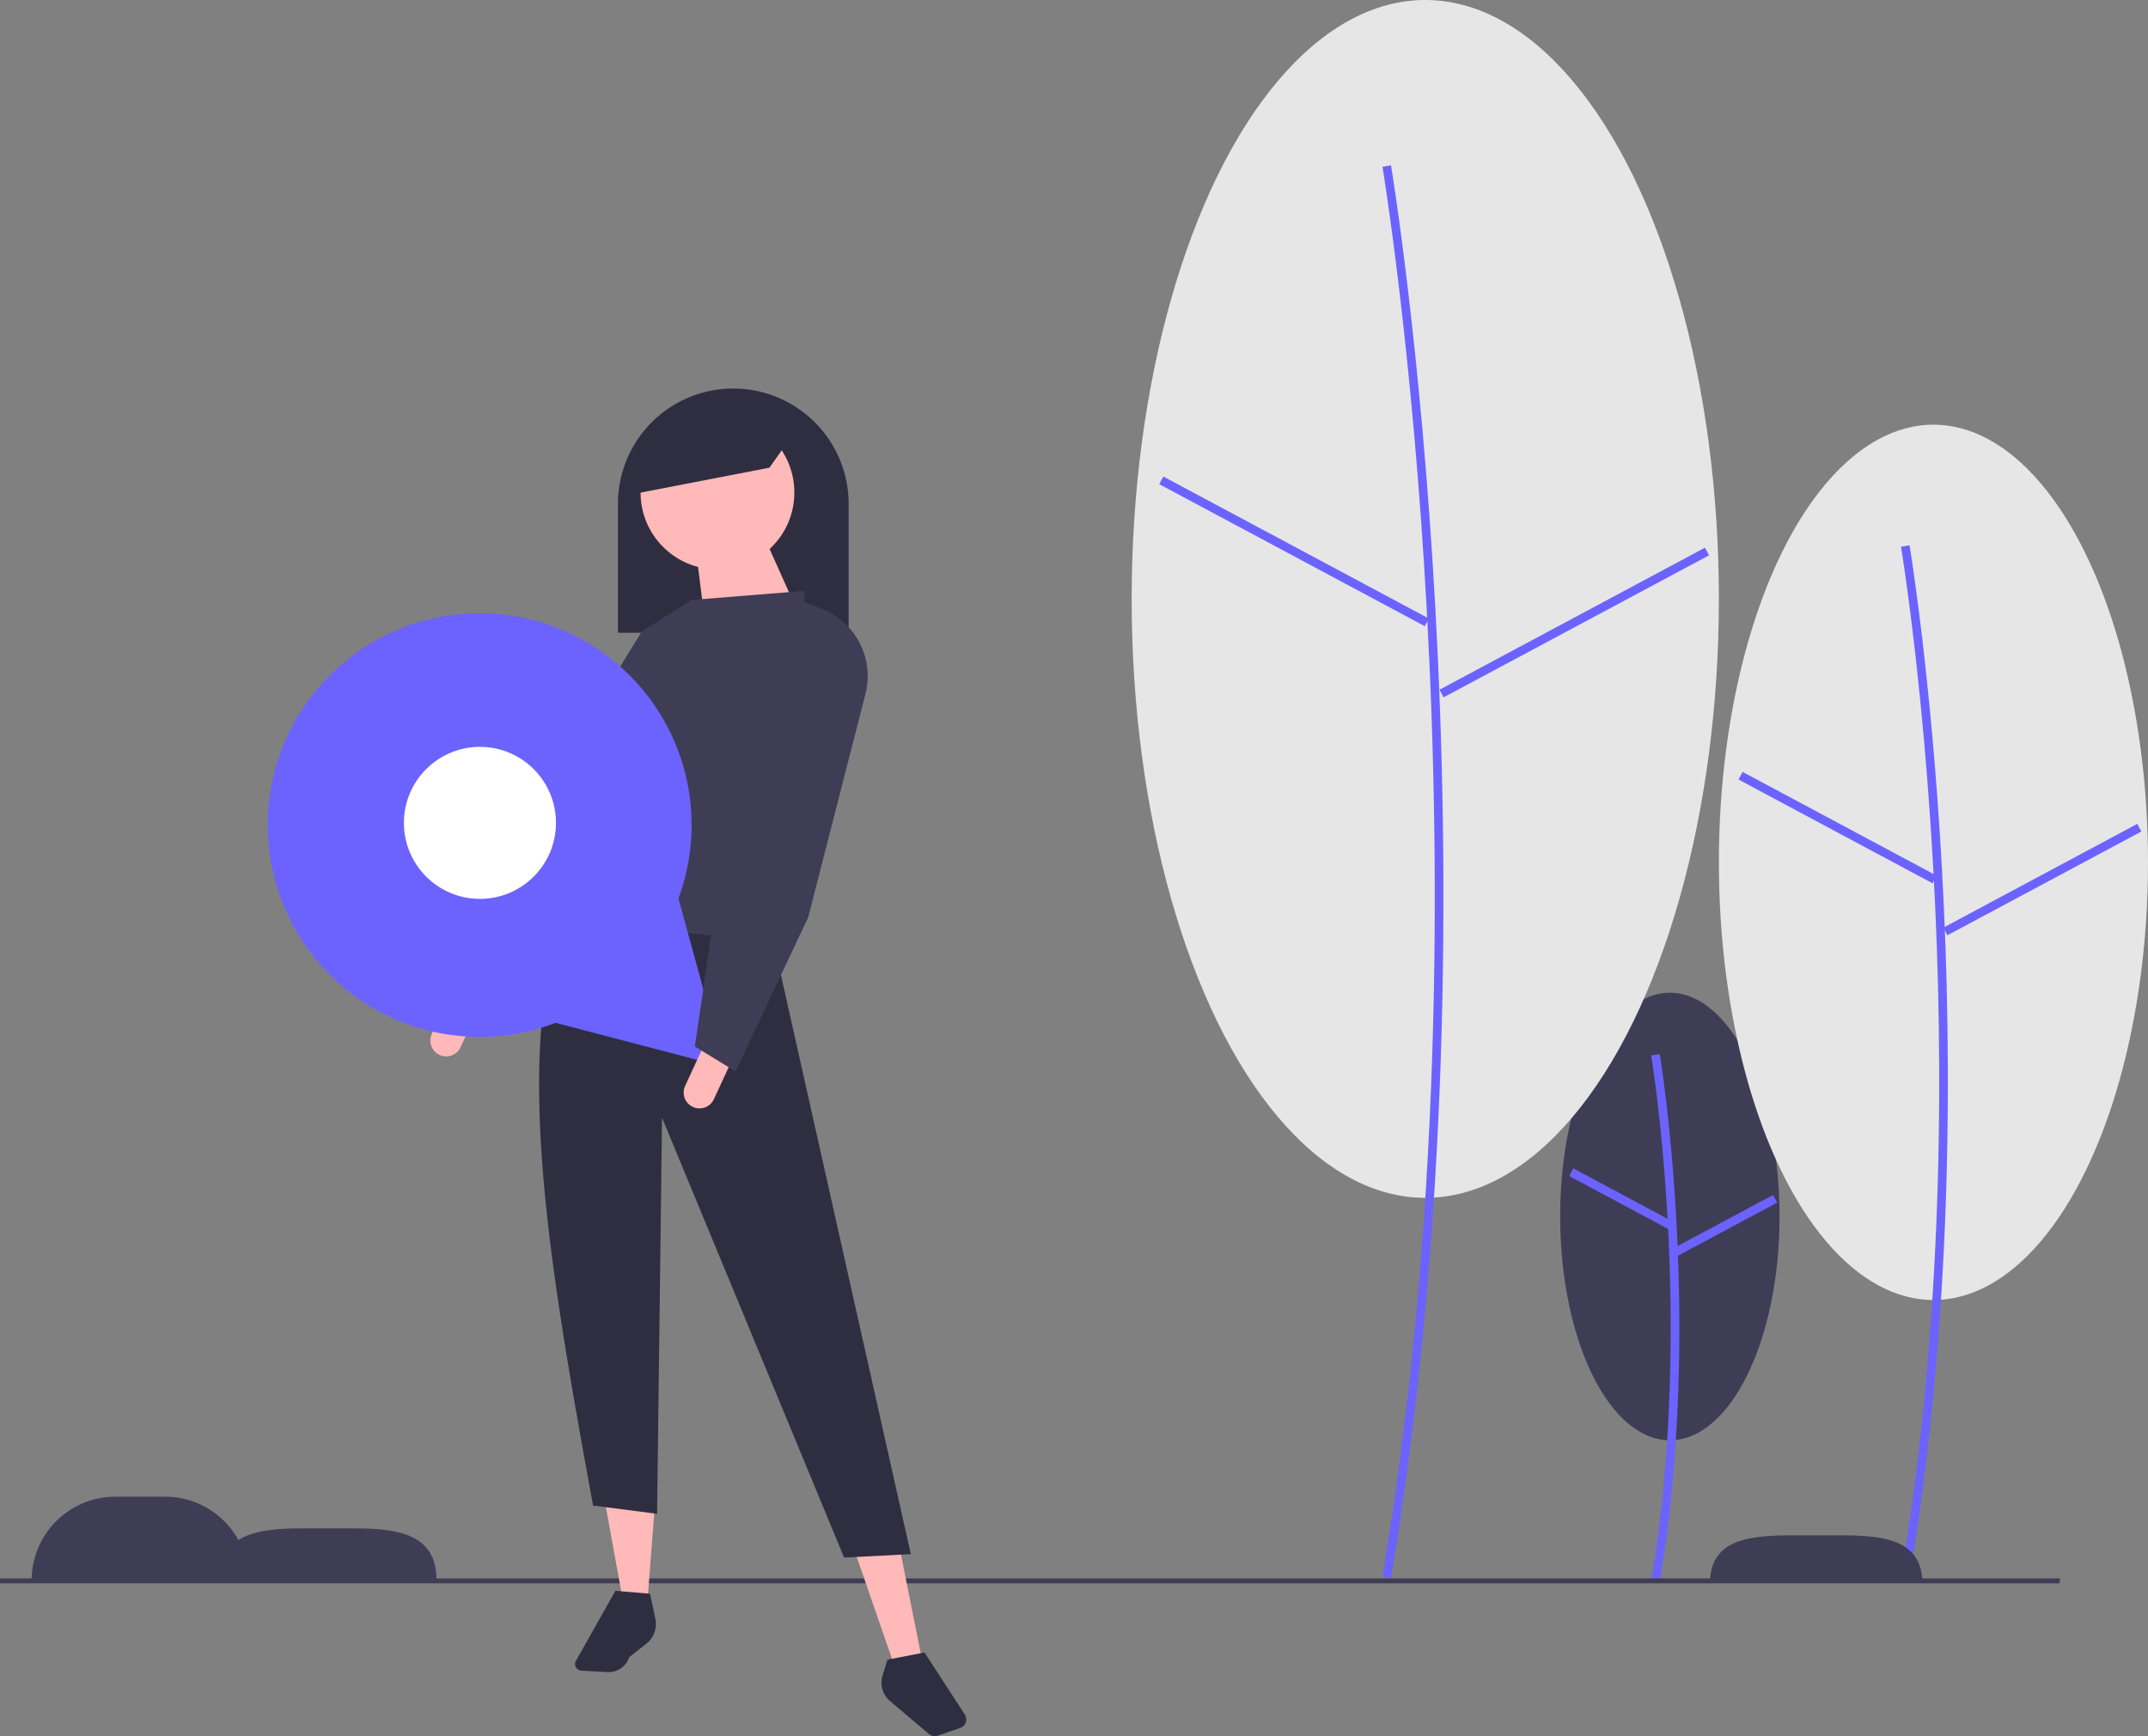
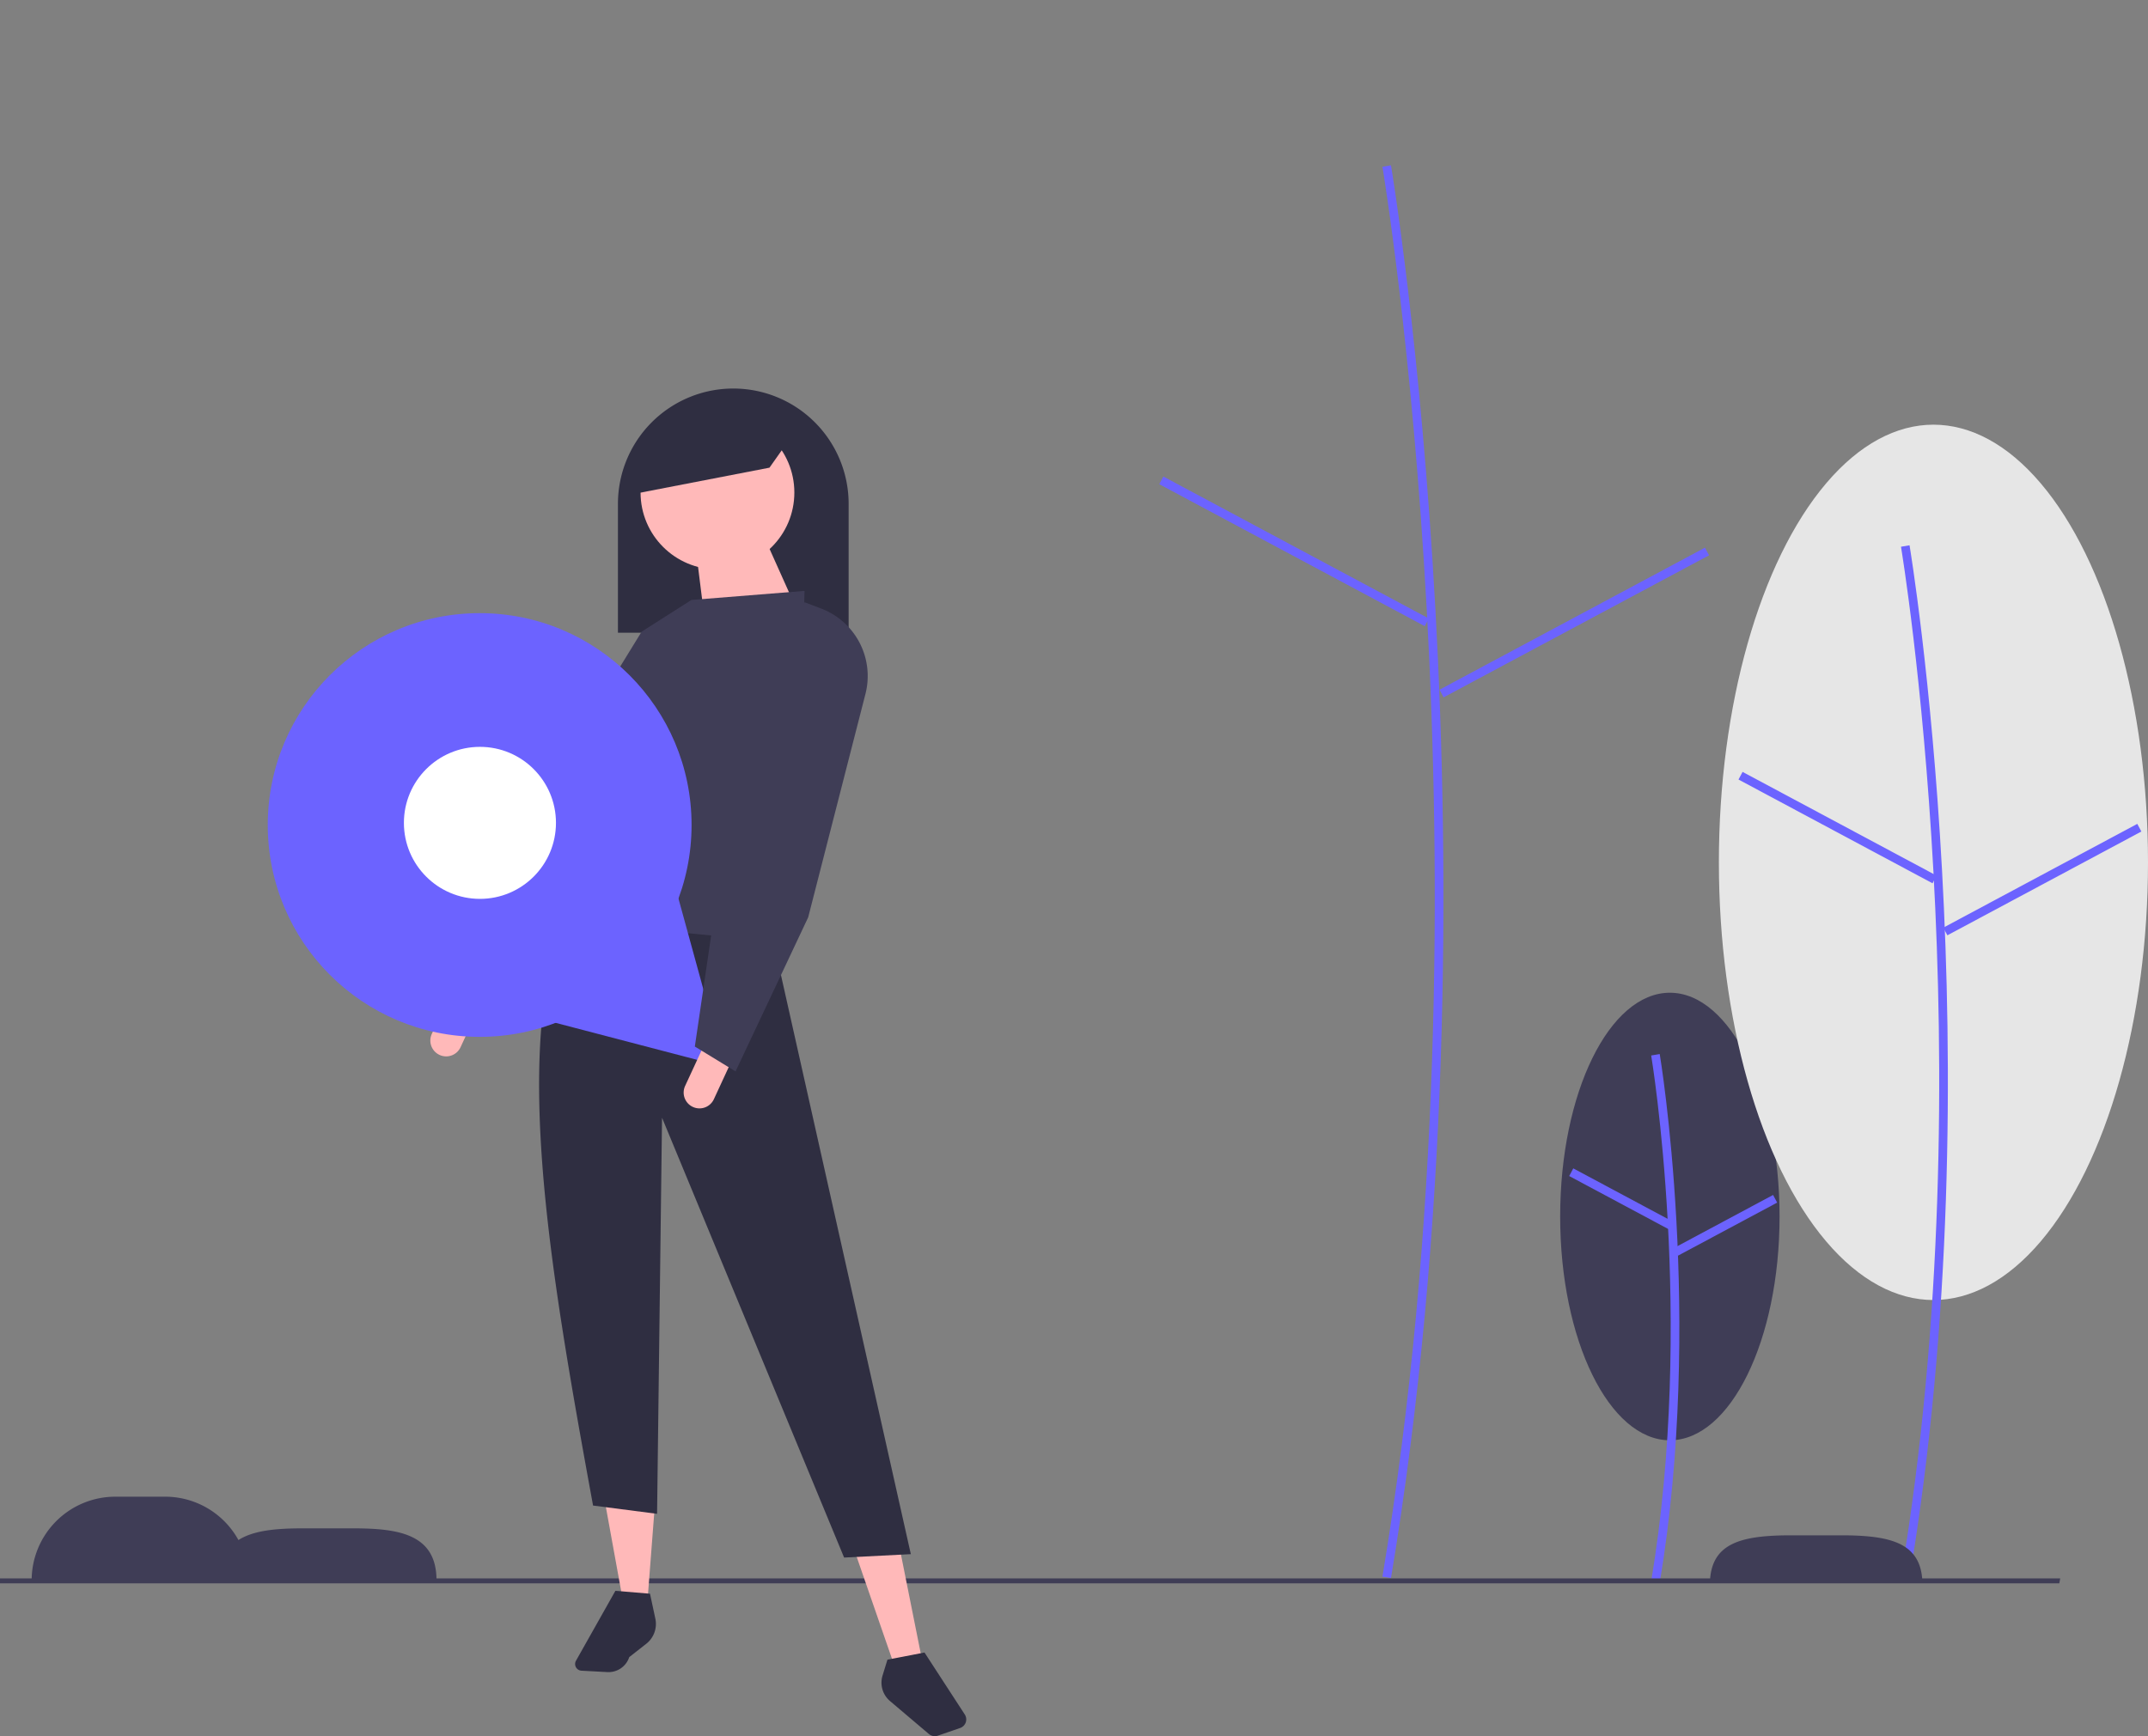
<svg xmlns="http://www.w3.org/2000/svg" data-name="Layer 1" width="949.72" height="767.834">
  <rect width="100%" height="100%" fill="#808080" stroke="none" />
  <ellipse cx="738.317" cy="538.006" rx="48.503" ry="98.965" fill="#3f3d56" />
  <path d="M733.838 699.996c19.426-116.552.195-232.682-.001-233.84l-3.779.64c.196 1.153 19.316 116.673 0 232.571z" fill="#6c63ff" />
  <path fill="#6c63ff" d="M693.807 520.105l1.808-3.38 43.86 23.46-1.808 3.38zM740.101 551.95l43.854-23.473 1.809 3.38-43.854 23.472z" />
  <ellipse cx="854.855" cy="381.379" rx="94.866" ry="193.564" fill="#e6e6e6" />
  <path d="M844.288 697.912c37.944-227.66.383-454.491 0-456.756l-3.78.64c.383 2.26 37.834 228.48 0 455.487z" fill="#6c63ff" />
  <path fill="#6c63ff" d="M768.661 344.75l1.808-3.379 85.786 45.886-1.808 3.38zM859.21 410.267l85.773-45.91 1.809 3.38-85.774 45.91z" />
-   <ellipse cx="630.173" cy="264.877" rx="129.816" ry="264.877" fill="#e6e6e6" />
  <path d="M615.016 697.912c51.904-311.42.524-621.703 0-624.8l-3.78.64c.525 3.091 51.794 312.764 0 623.531z" fill="#6c63ff" />
  <path fill="#6c63ff" d="M512.557 214.132l1.808-3.38 117.391 62.79-1.808 3.38zM636.465 305.029l117.375-62.822 1.808 3.38-117.374 62.821z" />
  <path fill="#3f3d56" d="M910.513 700.231H0v-2.181h910.908l-.395 2.181z" />
  <path d="M156 675.917h-22c-11.508 0-21.788.815-28.574 5.175A36.987 36.987 0 0073 661.917H51a37 37 0 00-37 37h179c0-20.434-16.565-23-37-23zM756.014 700h93.972c-.474-17.532-13.605-21-35.986-21h-22c-22.38 0-35.512 3.468-35.986 21z" fill="#3f3d56" />
  <path d="M199.745 438.191l12.705 5.88-8.82 19.058a7 7 0 01-9.293 3.413 7 7 0 01-3.413-9.293l8.82-19.058z" fill="#ffb9b9" />
  <path d="M324.217 171.829a51 51 0 0151 51v57h-102v-57a51 51 0 0151-51z" fill="#2f2e41" />
  <path fill="#ffb9b9" d="M286.217 708.837l-11-2-8-44 22.5.492-3.5 45.508zM407.717 734.329l-11.28 5.213-18-52 19.28-3.213 10 50z" />
  <path d="M402.717 687.329l-29.5 1.508-80.5-194.508-2.195 175.167-28.305-3.66c-19.956-109.01-36.468-205.847-10.5-266.507l88 7zM268.534 739.49l-11.448-.62a2.96 2.96 0 01-2.418-4.407l17.424-30.913 15.3 1.275 2.362 11.022a11.173 11.173 0 01-4.034 11.136l-7.503 5.879a9.64 9.64 0 01-9.683 6.628zM424.505 764.217l-9.888 3.4a4.016 4.016 0 01-3.903-.735l-17.21-14.592a10.658 10.658 0 01-3.294-11.263l2.162-7.024 16.385-3.172 17.81 27.4a4.016 4.016 0 01-2.062 5.986z" fill="#2f2e41" />
  <circle cx="317.217" cy="217.829" r="34" fill="#ffb9b9" />
  <path fill="#ffb9b9" d="M351.717 268.329l-40 7-4-32 31-4 13 29z" />
  <path d="M351.717 417.329l-103-10c5.05-54.954 21.978-103.42 57-142l50-4z" fill="#3f3d56" />
  <path fill="#3f3d56" d="M214.217 447.837l-21-7 36.24-73.267 54.26-88.241 22-14-48.676 109.083-42.824 73.425z" />
  <path fill="#2f2e41" d="M340.217 206.829l-62 12 10-31 36-8 28 10-12 17z" />
  <circle cx="212.083" cy="364.863" r="93.691" fill="#6c63ff" />
  <path fill="#6c63ff" d="M320.426 471.91l-56.683-14.823-56.684-14.824 41.179-41.677 41.18-41.678 15.504 56.501 15.504 56.501z" />
  <circle cx="212.198" cy="363.914" r="33.615" fill="#fff" />
  <path d="M311.745 461.191l12.705 5.88-8.82 19.058a7 7 0 01-9.293 3.413 7 7 0 01-3.413-9.293l8.82-19.058z" fill="#ffb9b9" />
  <path d="M325.217 473.837l-18-11 9.439-64.247 39.061-132.261 7.419 2.836a31.913 31.913 0 0119.516 37.731l-25.314 98.777z" fill="#3f3d56" />
</svg>